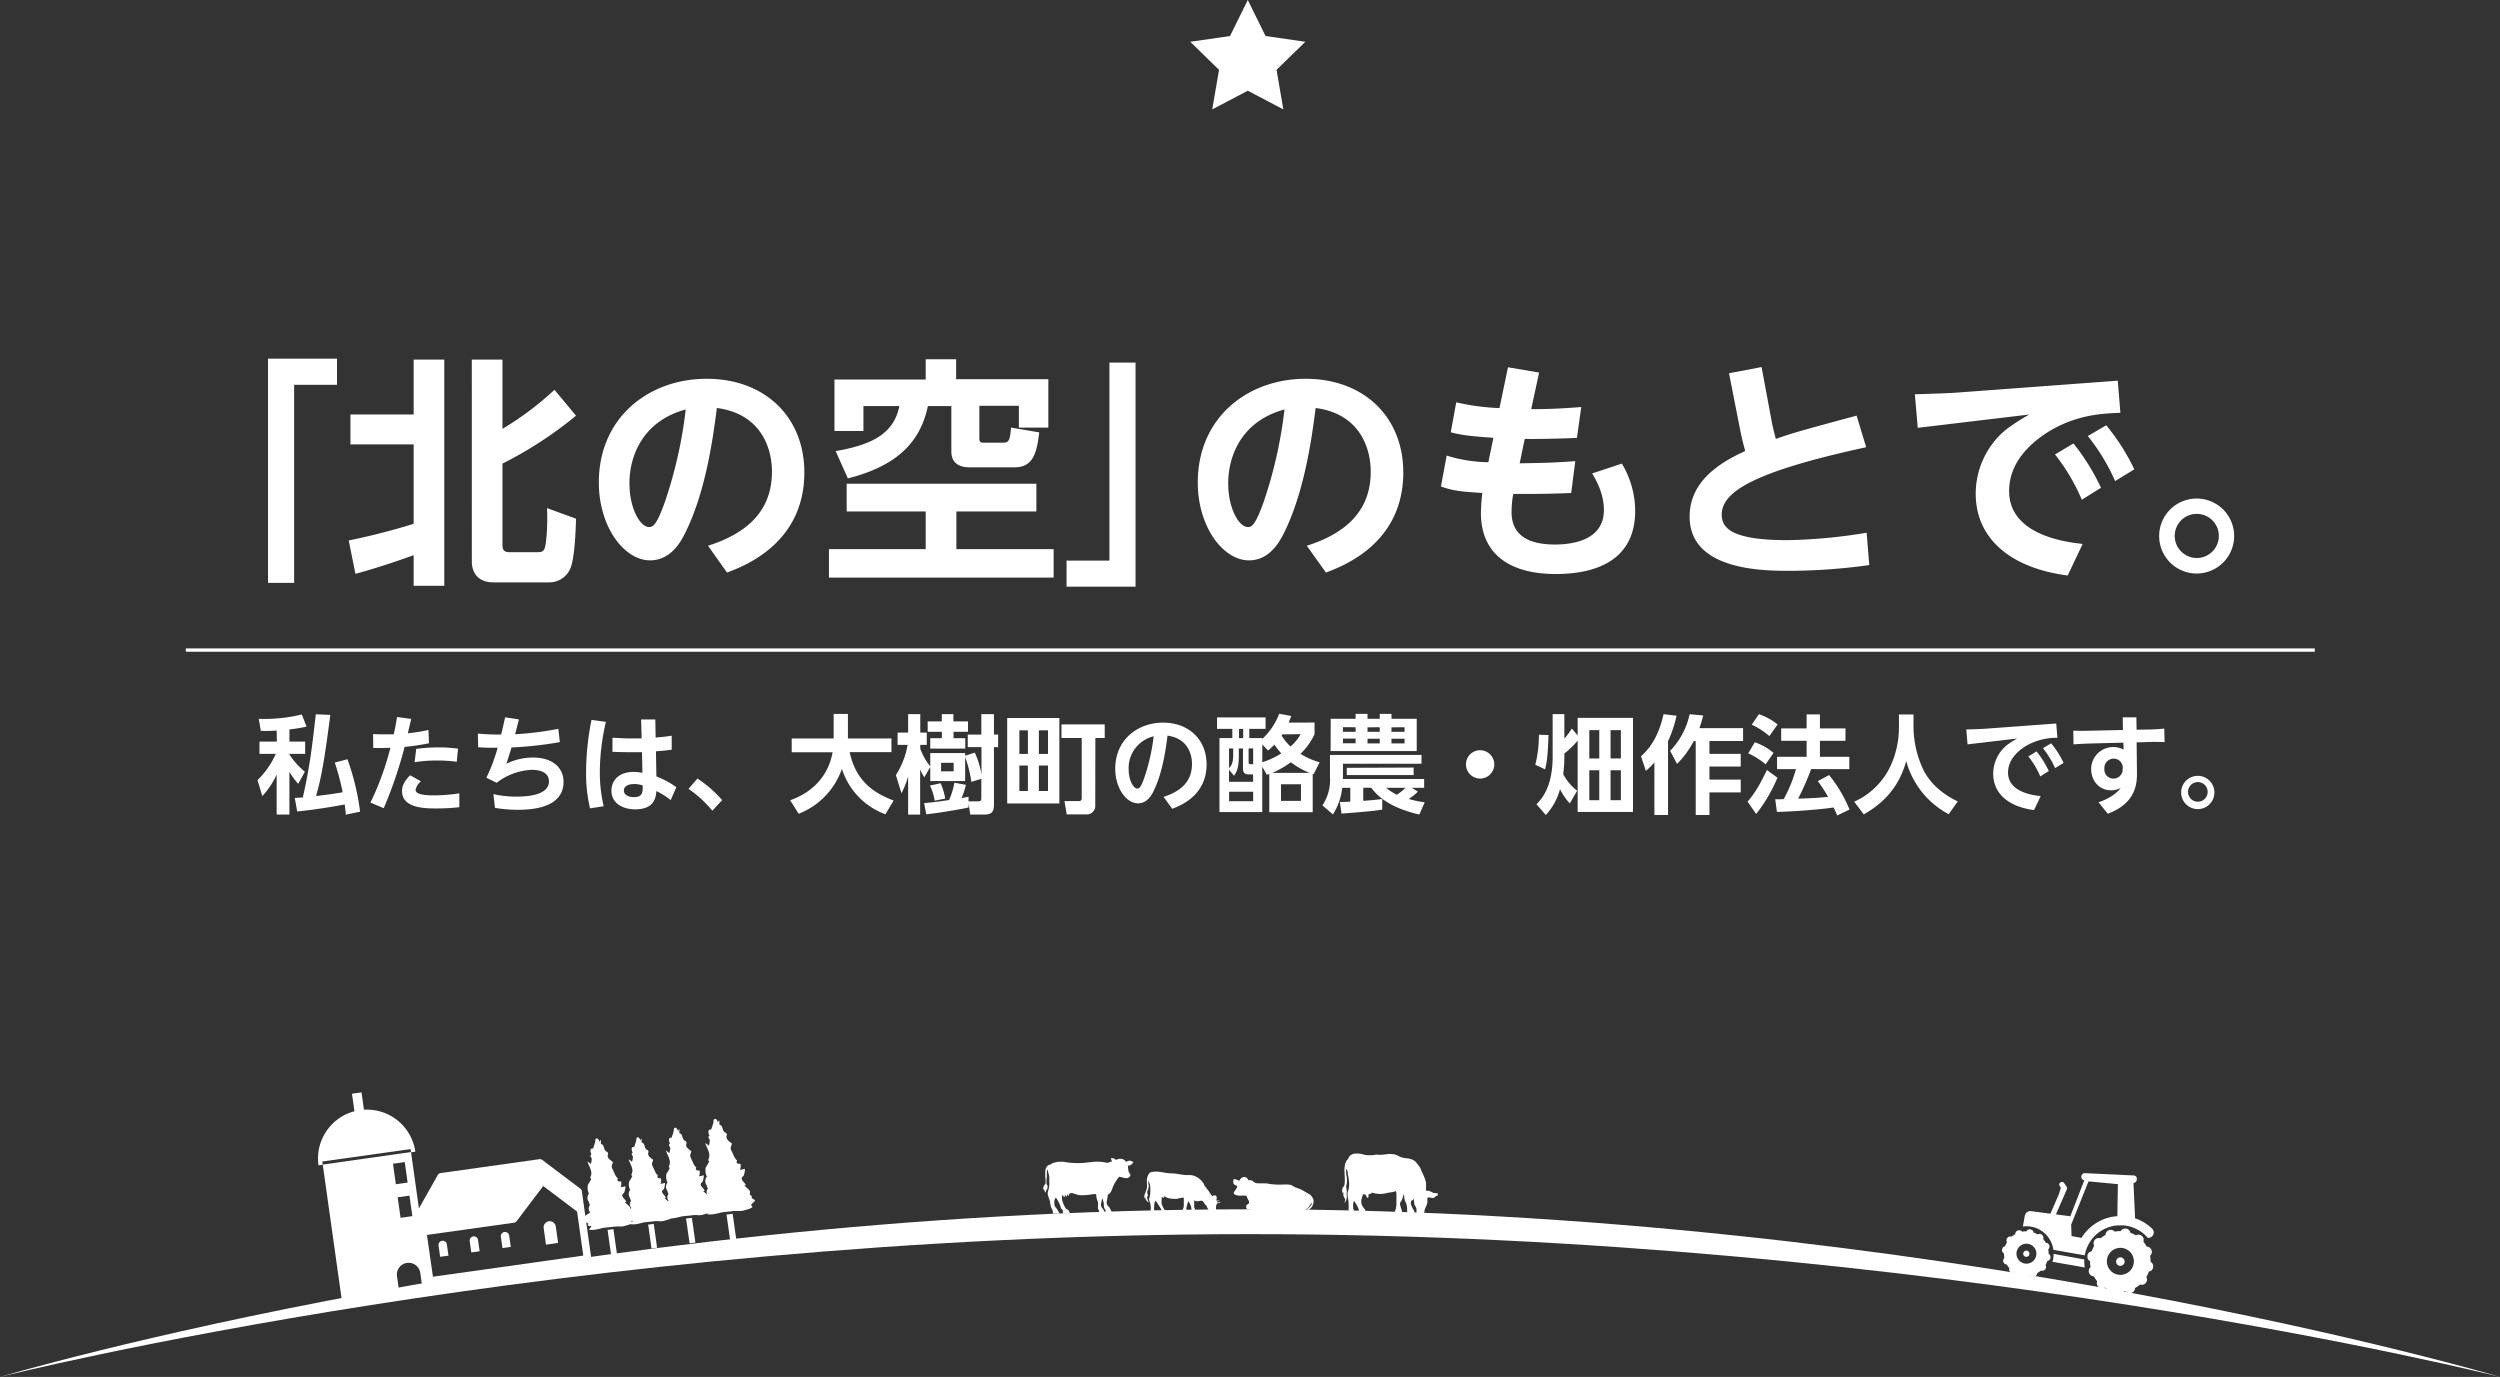
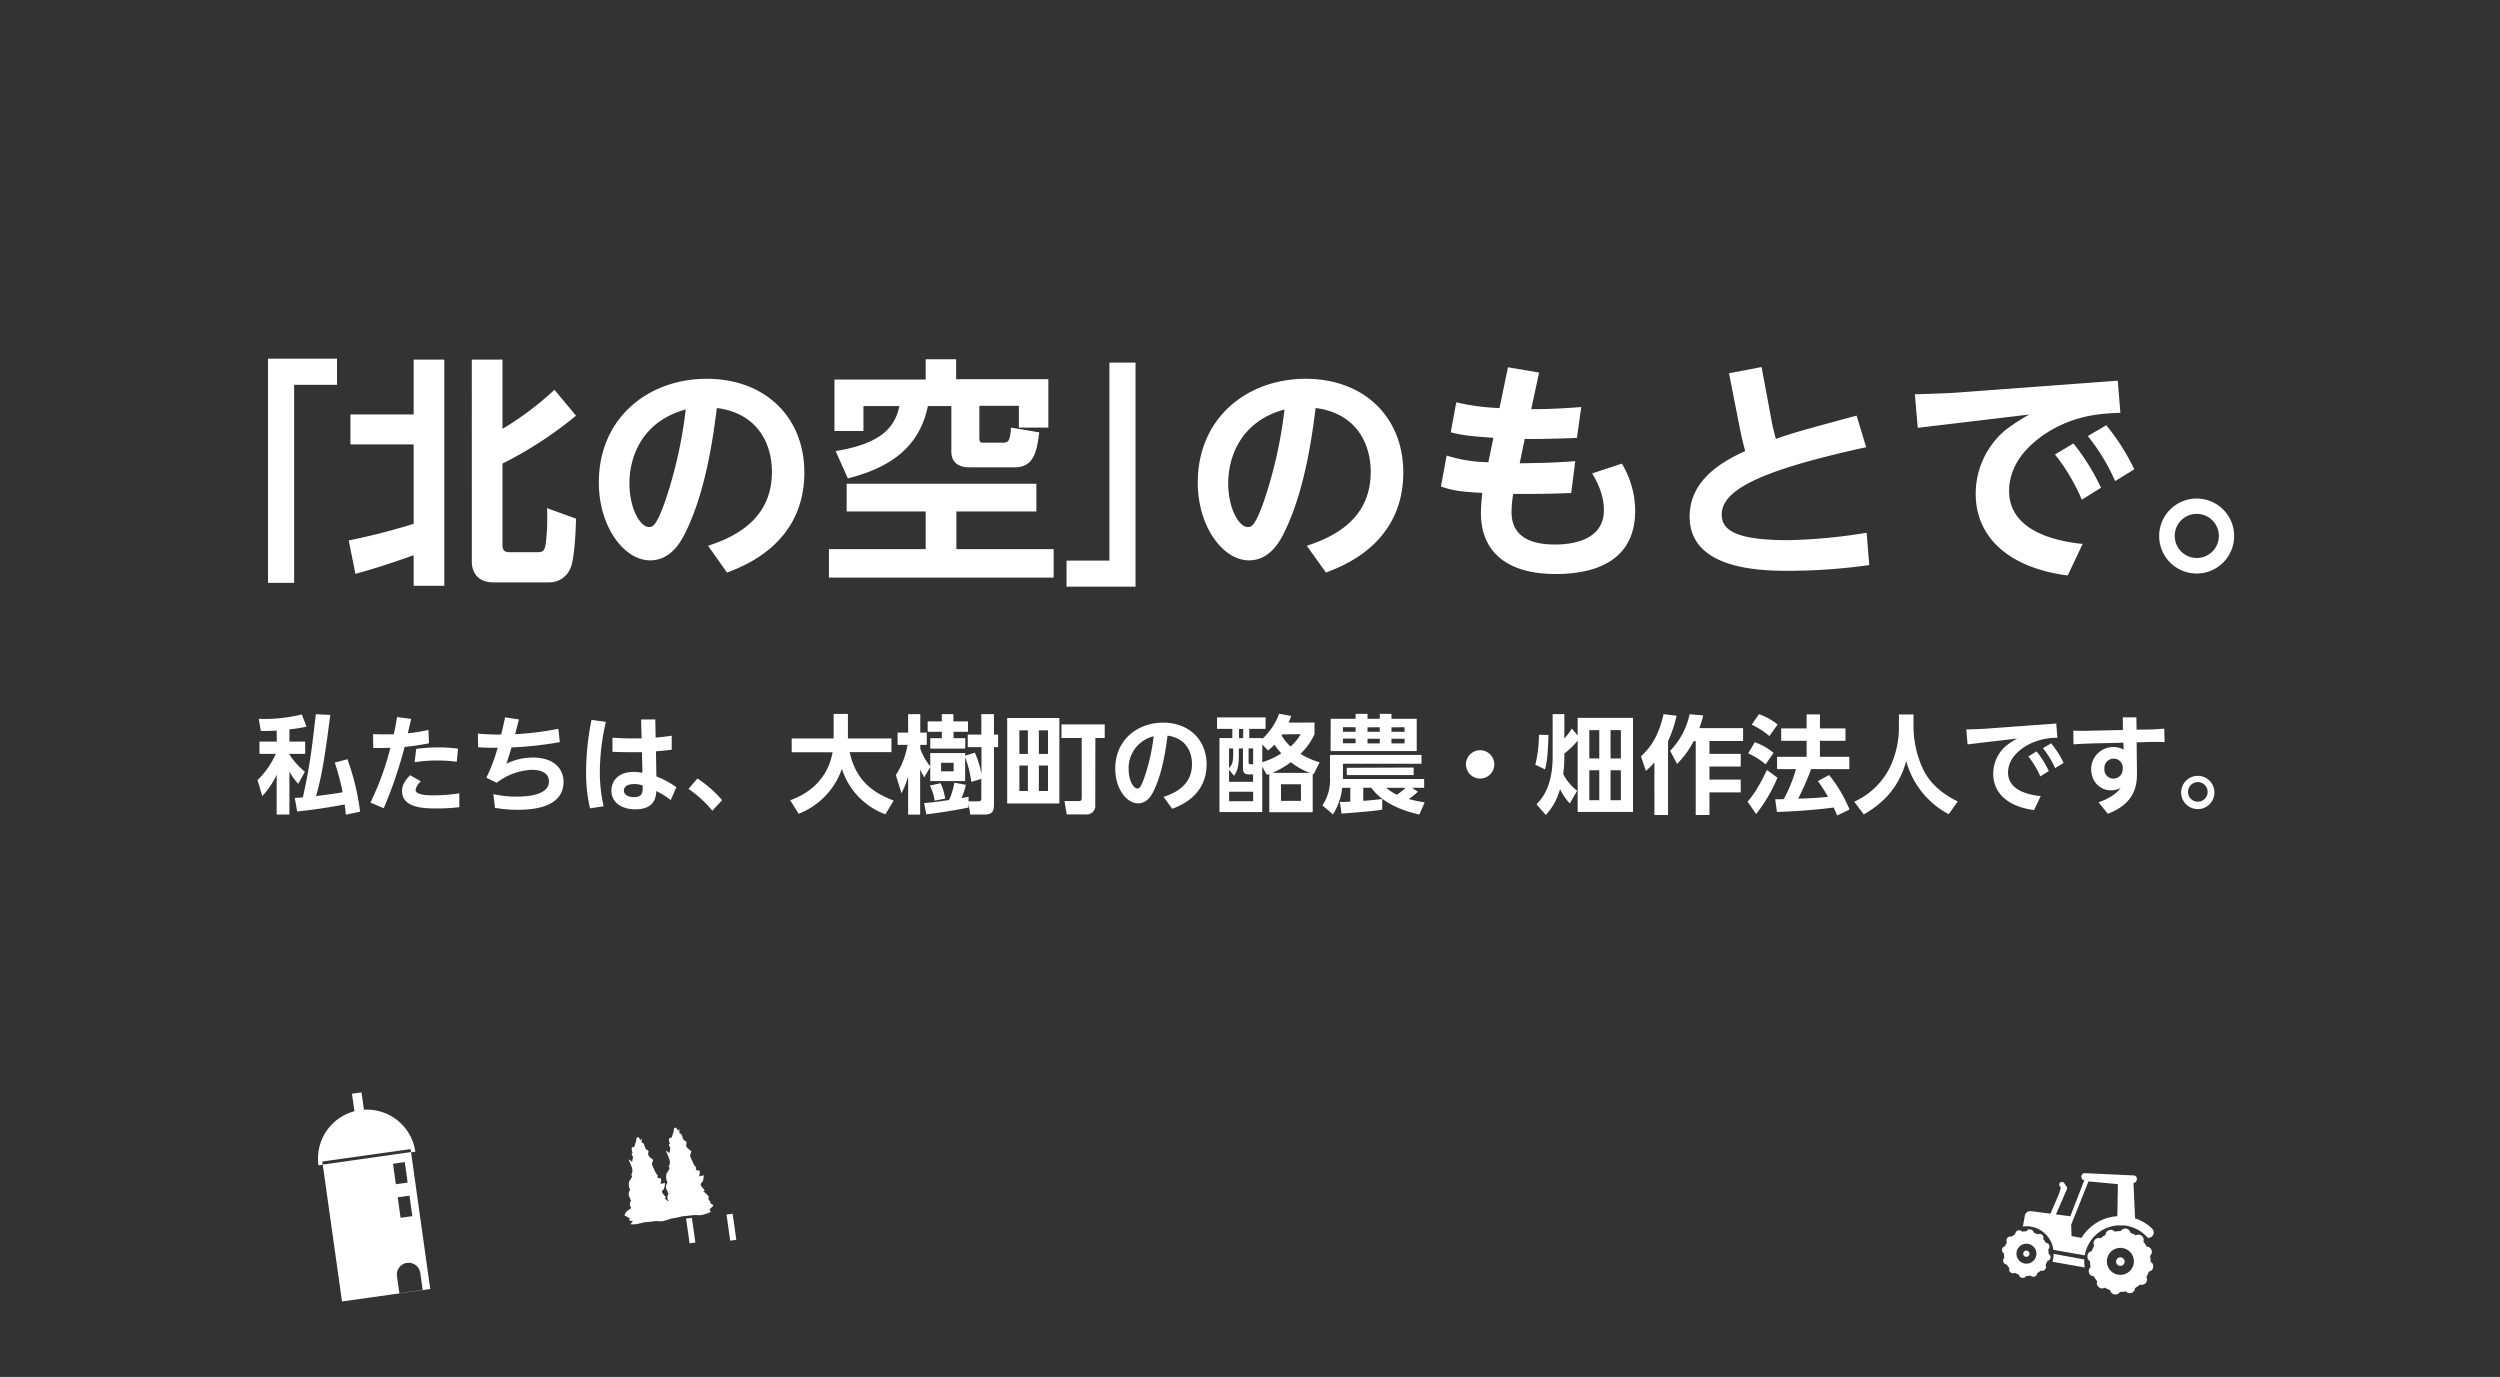
<svg xmlns="http://www.w3.org/2000/svg" width="751.54" height="413.92">
  <rect width="100%" height="100%" fill="#333333" stroke="none" />
  <defs>
    <style>.cls-1{fill:#fff}</style>
  </defs>
  <g id="レイヤー_2" data-name="レイヤー 2">
    <g id="レイヤー_1-2" data-name="レイヤー 1">
      <path class="cls-1" d="M80.57 107.82h20.74v7.85H88.42v59.55h-7.85zm24.26 54.65a200.38 200.38 0 0019.52-5V133.6h-19v-9h19v-16.49h9.21v68h-9.21v-9.21c-5.76 2.08-11.6 4-17.5 5.61zm37-54.36h9.22v20.81a92.2 92.2 0 0015.63-11.74l6.48 7.78a117.32 117.32 0 01-22.11 14.4v24.41c0 1.8.72 2.23 2.16 2.23h8.21c1.87 0 2.3-.36 2.66-2.73a63.54 63.54 0 00.36-10.52l8.72 3.17c-.07 3.53-.43 11.67-1.59 14.69a6.84 6.84 0 01-6.41 4.46h-16.83c-5.33 0-6.49-3.81-6.49-6.12zm71.01 55.95c11.81-3.75 19.22-10.52 19.22-22.25 0-7.35-3.45-17.43-16.56-19.16-1 7.85-3.1 24.13-9.07 36.65-1.37 2.89-4.39 9.15-11 9.15-7.85 0-15.41-10.15-15.41-23.4 0-19.59 15.05-31.18 32.41-31.18 17.57 0 29.37 11.52 29.37 28.15 0 21.39-18.14 28.16-23.25 30.1zm-23.62-18.8c0 7.64 3.24 13.18 5.9 13.18 1.08 0 2.16-.29 4.76-7.56a133.64 133.64 0 006.26-27.79c-13.47 3.67-16.92 14.68-16.92 22.17zm122.33.15v8.35H287.5v11.31h29.24v8.56h-67.55v-8.56h29.09v-11.31h-23.76v-8.35zM278.28 108h9.15v6h27.72v14.54h-8.86v-6.55h-11.88v9.43c0 1.22.08 1.66 1.16 1.66h5.68c1.8 0 2.38-.15 2.67-4.54l8.49 1.44c-.72 5.83-1.65 10.51-7.41 10.51h-13.54c-3.09 0-5.47-1.29-5.47-4.75v-13.66h-7.06c-2.52 12.24-11.09 18.43-24.05 21.74l-3.67-8.21c11.66-2 17.57-5.68 19.15-13.53h-10.8v7.49h-8.71v-15.48h27.43zm63.08 68.37h-20.74v-7.85h12.89V109h7.85zm51.48-12.31c11.81-3.75 19.22-10.52 19.22-22.25 0-7.35-3.45-17.43-16.56-19.16-1 7.85-3.1 24.13-9.07 36.65-1.37 2.89-4.39 9.15-10.95 9.15-7.85 0-15.41-10.15-15.41-23.4 0-19.59 15.05-31.18 32.41-31.18 17.57 0 29.37 11.52 29.37 28.15 0 21.39-18.14 28.16-23.25 30.1zm-23.62-18.8c0 7.64 3.24 13.18 5.9 13.18 1.08 0 2.16-.29 4.76-7.56a133.64 133.64 0 006.26-27.79c-13.47 3.67-16.92 14.68-16.92 22.17zm84.1-34.85l9.36 1.59-2.38 11c.65 0 6.26.08 15.05-.64l-1.3 9.28c-8.28.36-15.33.36-15.69.29l-1.52 7.35c8.5-.15 9.72-.15 16.71-.65l-1.22 9.58c-3.53.14-7.85.28-13.61.28h-3.82a31.94 31.94 0 00-.5 5.48c0 7.05 5.25 9.72 13 9.72 4.46 0 14.76-.87 14.76-10.37 0-5.11-2.52-9.29-3.53-11l8.93-2.95a27.81 27.81 0 014 14.19c0 15-11.95 19-23.9 19-13.61 0-22.47-5.84-22.47-18.37a52.68 52.68 0 01.43-6c-5.9-.36-8.71-.58-12.45-1.95l1.72-9.29a43.27 43.27 0 0012.53 2l1.52-7.34c-7.78-.51-10.37-1-12.82-1.66l1.65-9a69.79 69.79 0 0013 1.73zm66.45 1.8l9.79-1.87 3 16.13c.14.94.79 3.67 1.29 5.47 4.68-1.65 6.63-2.23 24.27-7l2.88 9.5c-33.05 7.2-43.42 13.18-43.42 20.24 0 3.88 2.66 7.7 19.66 7.7a160.53 160.53 0 0023.9-2.23l.79 9.72a178 178 0 01-24 1.73c-8.28 0-30-.22-30-16.28 0-9.86 7.71-15.69 16.71-19.73-.72-2.59-1.37-5.54-1.66-7.05zm116.86 2.23l.79 9.65c-5 .22-12.31.44-20.45 5-4.89 2.81-13 8.86-13 18.51 0 12.38 14.84 15.19 22.11 15.91l-4.5 9.49c-17.35-2.24-27.65-11.24-27.65-24.56a25 25 0 018.93-19.15 57.2 57.2 0 017.2-4.68l-33.55 4-.87-10.08c4.61-.15 9.87-.29 12.67-.51zm-13.32 18.87a65.2 65.2 0 018.28 13.32l-5.76 3.6a58.55 58.55 0 00-8.07-13.61zm9.86-5.47a64 64 0 018.43 13.25l-5.76 3.53a60.07 60.07 0 00-8.21-13.54zm38.45 33.27a11.27 11.27 0 11-11.23-11.24 11.26 11.26 0 0111.23 11.24zm-17.86.07a6.63 6.63 0 106.63-6.7 6.61 6.61 0 00-6.63 6.7zM83.17 219.61c-1.41.1-2.59.13-3.17.13s-1 0-1.6-.06l-.61-3.59a47.22 47.22 0 0012.93-1.31l1.44 3.65a39.78 39.78 0 01-5.15.83v3.68h4.73v3.68H87v.19a22.71 22.71 0 004.65 5.19l-2 3.64A21.15 21.15 0 0187 232v12.86h-3.83v-12a24.76 24.76 0 01-4.32 6.46l-1.44-4.8a25.34 25.34 0 005.5-7.9H78v-3.68h5.22zm16.12-4.7c-1.76 13.82-2.81 19.36-4.28 24.38 1.28-.13 5.37-.64 8-1.12a73.46 73.46 0 00-2.37-8.93l3.81-1a73.06 73.06 0 013.8 15.76l-4.28.9c-.13-1.41-.2-2-.36-3.07-2.24.44-8.19 1.5-14.27 2.11l-.73-4.07 2.43-.15c2.11-9.35 2.75-15 3.9-25zm12.07 26.36a85 85 0 006-16.47c-2.71.06-3.07.09-5.15.06l-.06-4.16c1 0 1.85.06 3.33.06h2.88c.51-2.27.6-2.81 1-5.21l4.26.57c-.16.67-.9 3.68-1 4.32a54.29 54.29 0 006.18-1l.16 4a70.88 70.88 0 01-7.33 1.09 128.36 128.36 0 01-6.27 18.43zm26.72 1.38a55.85 55.85 0 01-6.85.38c-3.39 0-10.37 0-10.37-5.24 0-1.44.61-2.91 2.43-4.74l3.24 1.83a4.65 4.65 0 00-1.6 2.56c0 1.66 4 1.66 5.79 1.66a52.6 52.6 0 007.36-.61zm-.77-13.65a43.2 43.2 0 00-5.92-.38 42.24 42.24 0 00-6.75.51l.48-4a49 49 0 016.65-.45 42 42 0 015.92.38zm11.01 9.72a31.08 31.08 0 006.88.76c3.81 0 9.82-.57 9.82-4.57 0-3.49-4.35-3.49-5.12-3.49a18.54 18.54 0 00-10.59 3.9l-3.1-1.53a51 51 0 003.39-9c-2.43 0-3.59 0-5.86-.16l-.09-4.1a68.33 68.33 0 007 .29c.55-2.21.77-3.2 1.19-5.18l4.16.63c-.77 3-.83 3.3-1.15 4.45a92.94 92.94 0 0013-1.63l.44 4a105.89 105.89 0 01-14.52 1.6c-.71 2.4-1.06 3.42-1.54 4.9a18.13 18.13 0 018-1.86c6.14 0 9.18 3.26 9.18 7.3 0 8.06-10 8.41-13.92 8.41a41.29 41.29 0 01-6.69-.58zM182.14 217a67.26 67.26 0 00-1.82 15 44.39 44.39 0 001.15 10.37l-4.1.63a46 46 0 01-1.18-11 79.86 79.86 0 011.63-15.59zm10.59-.71H197l.09 5.44c2.66-.25 2.95-.29 4.84-.57v4.22c-1.73.22-2.5.29-4.74.48l.13 7.55a26.66 26.66 0 016 3.23l-1.69 3.88a23.84 23.84 0 00-4.32-2.72c-.13 1.69-.39 5.5-6.37 5.5-3.55 0-7.14-1.7-7.14-5.63 0-2.47 1.64-5.63 6.76-5.63a17 17 0 012.56.28l-.13-6.2h-3.62c-2.46 0-3.93-.07-5.25-.1v-4.25c3.84.22 5.32.25 8.77.19zm-2.24 19.43c-2 0-2.94.86-2.94 1.92 0 1.43 1.63 2 3 2 2.72 0 2.68-1.6 2.65-3.52a9.05 9.05 0 00-2.71-.44zm23.65 7.99a34.57 34.57 0 00-7.17-6.56l2.69-3.11a35.58 35.58 0 017.43 6.5zm23.4-3.14c2.33-.86 10.84-4 12.76-14.43H238V222h12.61v-7.39h4.29V222h13.08v4.1h-12.56c1.86 8.58 7 12.19 13.22 14.56l-2.47 4.13a21.49 21.49 0 01-13.08-13.67 22.32 22.32 0 01-13 13.51zm57.46-6.43l-3 .9a36.37 36.37 0 00-1.86-7.46v7.23h-10.49v-4.25l-1.8 3.13a25.12 25.12 0 01-1.24-2.37v13.57H273V233.4a26.31 26.31 0 01-2 5.06l-1.69-5.46a23.88 23.88 0 003.52-9.09h-3v-3.68H273v-5.56h3.65v5.56h1.95v3.68h-1.95v1.19a18.54 18.54 0 003 5.28v-4h10.49v.8l2.91-.92a26.5 26.5 0 012 6.49v-8.15h-4.13v-3.77H295v-6.14h3.8v6.14h1.25v3.77h-1.25v17c0 1.85-.19 3.26-2.75 3.26h-4.38l-.51-3.39v1.28c-2.82.64-10.05 1.79-12.71 2.05l-.64-3.39c1.41-.1 2.43-.17 7.49-.9a21.84 21.84 0 001.6-5.22l3.46.64a21.15 21.15 0 01-1.32 4c1.19-.22 1.54-.32 2.12-.44v1.4h2.56c1.28 0 1.28-.13 1.28-1.4zm-16.13-17.28h4.25v-2.17h3.49v2.17H291V220h-4.35v1.92h3.52v3.13h-10.52v-3.13h3.48V220h-4.25zm3.9 18.59a19.29 19.29 0 011.38 4.61l-3.17.64a14.9 14.9 0 00-1.44-4.55zm.13-6.14v2.56h3.78v-2.56zm35.56-13.47v25.69h-15.68v-25.69zm-9.46 3.71h-2.56v7.1H309zm0 10.59h-2.56v7.65H309zm6.05-10.59h-2.75v7.1h2.75zm0 10.59h-2.75v7.65h2.75zm14.2 11.86a2.56 2.56 0 01-2.85 2.82h-5.73l-.67-4h4.29c.8 0 .89-.44.89-.89v-18.08h-6.08v-4.09h13v4.09h-2.81zm20.54-2.45c5.25-1.67 8.54-4.67 8.54-9.89 0-3.26-1.53-7.74-7.36-8.51-.44 3.49-1.37 10.72-4 16.29-.61 1.28-1.95 4.06-4.86 4.06-3.49 0-6.85-4.51-6.85-10.4 0-8.7 6.69-13.86 14.4-13.86s13.06 5.12 13.06 12.52c0 9.5-8.07 12.51-10.34 13.37zm-10.5-8.35c0 3.39 1.44 5.85 2.63 5.85.48 0 1-.13 2.11-3.36a58.86 58.86 0 002.78-12.35 9.81 9.81 0 00-7.52 9.86zm55.88-13.99v3.49a19.28 19.28 0 01-4.23 5.92 22.23 22.23 0 005.76 2.53l-1.79 3.58a1.08 1.08 0 01-.29-.09v11.51h-13.05v-11.48c-.2.06-.32.13-.74.25l-1.38-2.46v13.66h-12.86v-22.24h3.87v-2.78h-4.6v-3.45h14.59v3.45h-4.9v2.78h3.9v.26a19.73 19.73 0 005.09-7.58l3.62.67c-.23.67-.39 1.05-.77 2zM373.66 225h-1.25v2.2c0 3.68-.67 4.9-1.44 6l-1.5-1.8v3.62h7.23v-2.22h-1.18c-1.19 0-1.86-.36-1.86-1.76zm-2.94 0h-1.25v5.88c.64-.64 1.25-1.37 1.25-4.06zm6 13h-7.23v2.85h7.23zm-3-18.88h-1.25v2.78h1.25zm3 5.86h-1.37v3.93c0 .58 0 .83.77.83h.6zm2.75 4.16a24 24 0 005.7-2.66 30.69 30.69 0 01-2.08-2.62 18.22 18.22 0 01-1.89 1.76l-1.73-1.83zm14.21 3.2a23.47 23.47 0 01-5.63-3.2 28.25 28.25 0 01-5.57 3.2zm-2.59 3.42h-6v5h6zm-5.6-15c0 .06-.19.29-.22.35a15.63 15.63 0 002.68 3.3 13.39 13.39 0 003.05-3.71zm17.29 20.32c1.15 0 1.57 0 3.14-.09v-4.16h-2.43a18.63 18.63 0 01-2.79 8l-3.16-2.72a13.72 13.72 0 002.27-8.55v-6.62h27.52v2.66h-23.62v4.57h24.41v2.66h-3.68l1.8 1.15a16.29 16.29 0 01-2.76 2.21 36.31 36.31 0 004.8 1l-1.6 3.68c-6.62-1.53-11.55-4.1-14.46-8.06h-2.4v3.93c2.08-.12 3.78-.32 5.7-.54v3.17c-1.6.28-3 .51-12.23 1.21zm-2.75-25h7.49v-1.47h3.58v1.47h3.68v-1.47h3.52v1.47h7.59v9.7H400zm3.68 2.53V220h3.81v-1.38zm0 3.43v1.4h3.81v-1.4zm21.25 8.7V233h-20.1v-2.18zm-13.86-12.09V220h3.68v-1.38zm0 3.43v1.4h3.68v-1.4zm5.6 14.75a16.62 16.62 0 003.23 2.08 19.41 19.41 0 002.6-2.08zm1.6-18.18V220h3.94v-1.38zm0 3.43v1.4h3.94v-1.4zm30.91 7.71a4.26 4.26 0 11-4.25-4.26 4.27 4.27 0 014.25 4.26zm12.33.09a36.7 36.7 0 001.08-9l2.88.07c-.22 6.88-.57 8.61-1.05 10.33zm12.73-7.23a26 26 0 01-4 3.87v1.12a36 36 0 01-.35 5.06 15.1 15.1 0 004.19 5l-2.21 3.84a19.38 19.38 0 01-2.94-4.32 18.5 18.5 0 01-4.26 7.78l-2.81-3.23c1.34-1.38 4.86-4.93 4.86-14.27v-12.81h3.52V222a16.66 16.66 0 002.24-3l1.76 2.08v-5.28h16.64v28.28h-16.64zm6.5-3.17h-3V228h3zm0 12.07h-3v9h3zm6.49-12.07h-3.1V228h3.1zm0 12.07h-3.1v9h3.1zm10.08-2.34a25.27 25.27 0 01-2.56 2.53l-1.47-4.38c1.95-1.83 5-4.84 6.79-12.67l3.9.47a36.54 36.54 0 01-2.56 7.65V245h-4.1zM512 215.07a32.61 32.61 0 01-1.12 3.81H524v3.87h-10.11v3.87h9.4v3.81h-9.4v3.93h9.4v3.84h-9.4v6.8h-4.13v-22.2h-.61a27.8 27.8 0 01-5 6.85l-2.08-3.94a22.52 22.52 0 005.85-11zm22.33 18.72a46.78 46.78 0 01-6.4 10.91l-2.59-3.7c2-2.33 3.46-4.6 5.83-9.53zm-6.81-10.66a17.44 17.44 0 015.63 3.2l-2.37 3.43a23.21 23.21 0 00-5.24-3.3zm1.25-8.44a18.65 18.65 0 015.6 3.1l-2.47 3.49a22.37 22.37 0 00-5.31-3.43zm15.68 16.51a74.78 74.78 0 01-3.91 8.89c2.82-.1 5.19-.16 9-.54a45.15 45.15 0 00-3.07-4.74l3.39-1.82a41.9 41.9 0 016.14 10.37l-3.71 1.79c-.23-.58-.39-.93-1.06-2.4-4.51.64-11.68 1.18-17.06 1.34l-.51-3.81c.26 0 2.18 0 2.56-.06a43.19 43.19 0 003.68-9h-5.69v-3.72h8.89v-4.8h-7.65v-3.74h7.65v-4.19h4v4.19h7.68v3.74h-7.68v4.8h8.83v3.72zm26.4-16.42h4.38v3.87A30.67 30.67 0 00578 231c2.79 6.08 8.61 9 10.53 9.92l-2.72 3.84a25.62 25.62 0 01-12.77-16c-2.43 9.06-8.29 13.5-12.76 16.06l-2.87-3.82a22 22 0 0010.68-10.24 27.72 27.72 0 002.76-12zm47.29 2.72l.35 4.29a18.53 18.53 0 00-9.08 2.24c-2.18 1.25-5.76 3.93-5.76 8.22 0 5.51 6.59 6.75 9.82 7.07l-2 4.2c-7.71-1-12.28-5-12.28-10.92a11.14 11.14 0 014-8.51 26.67 26.67 0 013.2-2.08l-14.91 1.76-.38-4.48c2.05-.06 4.38-.13 5.63-.22zm-5.92 8.38a28.7 28.7 0 013.68 5.92l-2.56 1.6a25.71 25.71 0 00-3.58-6zm4.39-2.43a28.09 28.09 0 013.74 5.89l-2.56 1.57a27 27 0 00-3.65-6zm28-4.13c3.36 0 5-.22 6-.28l.1 4.06c-1.7-.1-4.22-.1-6 0l-2.4.06.1 9.35c0 3.26-.45 9-8.77 12.12l-2.78-3.45c1.88-.64 5-2 6.65-4.32a5.93 5.93 0 01-2.88.73c-3.26 0-6-2.52-6-6.52a6.65 6.65 0 019.76-5.73l-.06-2.08-9 .22c-2.27.07-3.93.13-6 .29l-.06-4.13c1.44.07 3.2.1 6 0l8.92-.19-.06-3.8h4.1l.06 3.71zm-9.25 8.74a2.81 2.81 0 00-2.75 3 2.73 2.73 0 002.75 3 2.78 2.78 0 002.75-2.94 2.7 2.7 0 00-2.75-3.06zm30.33 10.17a5 5 0 11-5-5 5 5 0 015 5zm-7.93 0a2.95 2.95 0 005.89 0 2.95 2.95 0 10-5.89 0z" />
-       <path fill="none" stroke="#fff" stroke-miterlimit="10" d="M55.86 195.42h640" />
-       <path class="cls-1" d="M375.11 0l5.34 10.83 11.95 1.73-8.65 8.43 2.04 11.9-10.68-5.62-10.69 5.62 2.04-11.9-8.65-8.43 11.95-1.73L375.11 0zm376.43 413.92C749.86 413.5 580.92 371 375.77 371S1.68 413.5 0 413.92c0 0 169.55-50.39 375.77-50.39s375.77 50.39 375.77 50.39z" />
      <path class="cls-1" d="M617.28 375.72l9.43 1.66a.13.13 0 000-.06c.08-.41.18-.82.29-1.21 0-.1.07-.2.1-.3.1-.3.21-.59.33-.88l.12-.26c.14-.3.29-.6.46-.89a1.4 1.4 0 01.1-.16 9.33 9.33 0 01.66-1 10.86 10.86 0 017.69-4.24h1.94c.31 0 .61.06.92.11s.53.11.8.18l.43.12.23.08a10.73 10.73 0 011.16.45 10.66 10.66 0 013.72 2.8 1.63 1.63 0 001.31-.48 1.61 1.61 0 000-2.28 13.52 13.52 0 00-4.46-2.88c-.21-.08-.44-.15-.67-.22l-.48-10.64a1.11 1.11 0 001-1.08 1 1 0 00-.85-1.18l-14.8-.69a1 1 0 00-1 1 1 1 0 00.76 1.12h.11l-4.21 10.84-4.32-.57 3.29-7.55a.81.81 0 00-.08-.78l-.77-1.11a.81.81 0 00-1.33.92l.37.52-.6 1.95-2.54 5.84-5.84-.76a1.68 1.68 0 00-1.86 1.37l-.58 3.25a8.34 8.34 0 012.54.05 8.21 8.21 0 016.63 6.96zm5.38-7.66l5.18-12.91 8.83.82-.16 9.65a11.84 11.84 0 00-2.15.3 13.27 13.27 0 00-4.79 2.13 14 14 0 00-2 1.7 14.33 14.33 0 00-1.65 2.06c-.06.1-.11.21-.18.31l-3-.54-.12-3.48zm13.5 10.94a1.28 1.28 0 101.48-1 1.27 1.27 0 00-1.48 1zm-8.64-1.52v.36a1.35 1.35 0 00.78 1.27 8.5 8.5 0 00.16 1.82 1.57 1.57 0 001 2.76 8.24 8.24 0 001 1.5 1.44 1.44 0 00.47 1.73 1.42 1.42 0 001.78.16 8.66 8.66 0 001.66.77 1.07 1.07 0 00.25.67 1.65 1.65 0 001 .6 1.71 1.71 0 001.16-.21 1.18 1.18 0 00.47-.55 8.5 8.5 0 001.82-.16 1.57 1.57 0 002.76-1 8.77 8.77 0 001.5-1.05 1.57 1.57 0 001.89-2.25 9.65 9.65 0 00.77-1.66 1.44 1.44 0 001.27-1.27 1.46 1.46 0 00-.76-1.63 9.13 9.13 0 00-.16-1.82 1.57 1.57 0 00-1-2.76 8.77 8.77 0 00-1-1.5 1.57 1.57 0 00-2.26-1.89 8.57 8.57 0 00-1.65-.77 1.57 1.57 0 00-2.9-.51 8.45 8.45 0 00-1.82.16 1.57 1.57 0 00-2.76 1 8.77 8.77 0 00-1.5 1 1.57 1.57 0 00-1.89 2.25 9 9 0 00-.77 1.66 1.44 1.44 0 00-1.27 1.3zm5.9 1a4.06 4.06 0 113.29 4.7 4.05 4.05 0 01-3.29-4.68zm-31.55-2.88a1.05 1.05 0 00.56 1.2 6.56 6.56 0 00.11 1.34 1.16 1.16 0 00.74 2 7.59 7.59 0 00.77 1.11 1.16 1.16 0 001.67 1.39 7.13 7.13 0 001.22.56.85.85 0 00.18.5 1.26 1.26 0 00.75.44 1.22 1.22 0 00.86-.16.82.82 0 00.34-.4 5.92 5.92 0 001.34-.12 1.16 1.16 0 002-.73 6.53 6.53 0 001.11-.78 1.15 1.15 0 001.39-1.66 7.13 7.13 0 00.56-1.22 1.16 1.16 0 00.38-2.14 6 6 0 00-.12-1.34 1.15 1.15 0 00-.73-2 6.16 6.16 0 00-.78-1.11 1.15 1.15 0 00-1.66-1.39 6.47 6.47 0 00-1.22-.57 1.07 1.07 0 00-.94-.93 1 1 0 00-1.19.56 6.56 6.56 0 00-1.34.11 1.08 1.08 0 00-1.28-.34 1.06 1.06 0 00-.76 1.08 6.65 6.65 0 00-1.11.77 1.16 1.16 0 00-1.39 1.67 6.47 6.47 0 00-.57 1.22 1 1 0 00-.89.96zm4.35.77a3 3 0 112.42 3.46 3 3 0 01-2.42-3.44zm2 .35a.94.94 0 101.09-.76.95.95 0 00-1.08.78zm9.13.22a8 8 0 01-.11 1.37 7.48 7.48 0 01-.24 1l9.71 1.71a10.71 10.71 0 01-.13-2.41zm-488.01 10.57l-5.77-41.1 1.29-.18a14.71 14.71 0 00-15.45-12.63l-.73-5.21-2.87.4.74 5.27a14.7 14.7 0 00-10.81 16.26l1.29-.18 5.78 41.1zm-6.25-28.08l.87 6.16-3.54.5-.87-6.17zM119 356l-.86-6.16 3.54-.5.86 6.17zm-22.1-6.83l26.54-3.73.12.89L97 350.1zm22.44 34.48a3.51 3.51 0 017-1l.72 5.12-7 1z" />
-       <path class="cls-1" d="M177.75 378.24l-2.09-14.84-.74-5.3a1.14 1.14 0 00-.45-.76L163 348.69a1.1 1.1 0 00-.85-.22l-29.7 4.17a1.15 1.15 0 00-.84.57l-6.29 11.16a1.07 1.07 0 00-.14.72l.74 5.3 2.08 14.84a1.15 1.15 0 001.3 1l47.47-6.67a1.15 1.15 0 00.98-1.32zm-49.4-7l26.2-3.68a1.14 1.14 0 00.75-.45l8-10.57 10.18 7.68 1.86 13.23-45.19 6.35z" />
-       <path class="cls-1" d="M165 367.14a1.84 1.84 0 00-1.56 2.08l.69 4.95 3.64-.52-.69-4.94a1.85 1.85 0 00-2.08-1.57zm-13.35 3.22a1.26 1.26 0 00-1.08 1.43l.48 3.4 2.5-.35-.48-3.4a1.26 1.26 0 00-1.42-1.08zm-9.37 1.32a1.28 1.28 0 00-1.08 1.43l.48 3.4 2.5-.35-.47-3.4a1.27 1.27 0 00-1.43-1.08zm-9.37 1.32a1.25 1.25 0 00-1.07 1.42l.47 3.4 2.51-.35-.48-3.4a1.26 1.26 0 00-1.43-1.07zm50.09-3.31h-.36l1.07 7.55 1.76-.24-1.06-7.5h-.16zm-7.76-2.69c.57 0 1.14.62 1.68.88-.57.62.16.75.68.68h.14c-.05.41-.44.74-.67 1.11a5.76 5.76 0 001.75 0 15.82 15.82 0 002-.43 9.15 9.15 0 01.91-.18c.4-.05.81-.09 1.22-.12s.8-.06 1.19-.12l.5-.08h.23a7.49 7.49 0 011.15-.05 8.33 8.33 0 001.12 0 3.14 3.14 0 00.51-.12c.67-.21 2.08-.48 2.5-1-1.07-.87.57-1.06.72-2a2.57 2.57 0 01-1-.73l.16-.22c-.14-.26-.53-.51-.62-.77s.13-.49.07-.66c-.15-.44-.12-.34-.55-.78s-.79-.68-1.13-1.06a3.34 3.34 0 00.45 0c-.11-.74-1.28-1.32-1.18-2.11 0-.28.46-.49.59-.75a5.74 5.74 0 00.34-1.89 14.43 14.43 0 01-1.45.32 2.75 2.75 0 00.16-1.77h-.12c-.64.09-1.29-.19-.83-.94-.73-.45-1.11-1.73-1.5-2.51-.63-1.27-.32-1.15 0-2.33-.57-.57-1.4-.9-1.58-1.8-.06-.28.19-.68.09-.95-.17-.45-.48-.35-.74-.64-.5-.58-.36-1.06-.78-1.73-.16-.26-.47-.19-.6-.49s.22-.83-.2-1.11c0 .21-.13.37-.16.57-.25-.27-.42-1-.86-1h-.1c-.52.2-.35.82-.35.82a21.3 21.3 0 01-.71 2.23.91.91 0 00-.32 0c-.7.1-.46 1.2-.14 1.76-.7.45 0 .86.08 1.32a5.78 5.78 0 01-.3 1.61 3.34 3.34 0 00-1-.79c.39 1.21 1.33 2.67 1.16 3.81 0 .38-.28.76-.32 1.15 0 .08.32.15.31.27s-.2.36-.3.6c-.32.77-.76.87-.77 1.69a3.61 3.61 0 00.39 2.12 2 2 0 00-.39 1.81c0 .13.31.67.33.73.15.32.1.61.38.88a1.7 1.7 0 00.07 2.28c-.94.64-2.09 1.05-2.21 2.49zm19.95 1.1h-.34l1 7.21 1.68-.23-1-7.16h-.16c-.37.08-.79.15-1.18.18z" />
      <path class="cls-1" d="M187.77 365.51c.55 0 1.09.6 1.61.84-.54.6.15.72.65.65h.13c0 .38-.41.7-.64 1a5.24 5.24 0 001.67 0 14.79 14.79 0 001.91-.41c.29-.07.58-.13.87-.17s.77-.08 1.16-.11.77-.06 1.14-.12l.48-.08h.22a6.79 6.79 0 011.1 0 7.46 7.46 0 001.06 0 3.88 3.88 0 00.49-.11c.64-.2 2-.46 2.39-1-1-.82.54-1 .69-1.87a2.5 2.5 0 01-1-.7l.15-.22c-.13-.24-.51-.48-.59-.72s.12-.48.07-.63c-.15-.43-.12-.33-.53-.75s-.75-.65-1.08-1a3 3 0 00.43 0c-.1-.71-1.22-1.26-1.12-2 0-.26.44-.46.56-.71a5.31 5.31 0 00.32-1.81 10.84 10.84 0 01-1.37.31 2.64 2.64 0 00.14-1.69h-.11c-.61.09-1.23-.18-.79-.9-.69-.43-1.06-1.65-1.43-2.4-.61-1.21-.31-1.09 0-2.22-.55-.54-1.34-.85-1.51-1.71-.05-.27.18-.66.09-.91-.16-.43-.46-.34-.71-.62-.48-.54-.34-1-.74-1.65-.15-.24-.46-.17-.58-.46s.21-.8-.19-1.06a5 5 0 01-.16.55c-.23-.27-.39-1-.81-.93h-.1c-.49.2-.34.79-.34.79a18 18 0 01-.67 2.13.85.85 0 00-.31 0c-.66.09-.44 1.15-.12 1.68-.68.43 0 .82.06 1.26a4.9 4.9 0 01-.28 1.53 3.06 3.06 0 00-1-.74c.38 1.15 1.28 2.53 1.12 3.63 0 .36-.27.72-.31 1.1 0 .07.3.14.29.25s-.19.35-.28.58c-.31.73-.73.83-.74 1.6a3.45 3.45 0 00.38 2 2 2 0 00-.38 1.73c0 .12.3.64.32.7.15.3.09.57.36.83a1.63 1.63 0 00.07 2.18c-.81.62-1.92 1.01-2.04 2.36zm18.83.75h-.36l1.06 7.51 1.75-.24-1.05-7.42h-.16c-.41.09-.84.12-1.24.15z" />
      <path class="cls-1" d="M198.87 363.57c.57 0 1.13.62 1.67.87-.56.62.16.75.68.68h.14c-.06.4-.44.73-.67 1.1a5.69 5.69 0 001.74 0 17.69 17.69 0 002-.42 7.17 7.17 0 01.9-.18c.41-.06.81-.09 1.22-.12s.8-.07 1.19-.12c.16 0 .33-.05.49-.09h.23a7.41 7.41 0 011.15 0 8.25 8.25 0 001.11 0 3 3 0 00.5-.11c.67-.21 2.08-.48 2.49-1-1.06-.86.57-1 .72-1.95a2.71 2.71 0 01-1-.73l.16-.22c-.13-.26-.53-.5-.61-.76s.12-.5.07-.66c-.16-.44-.13-.34-.56-.78s-.78-.67-1.12-1.05a3.34 3.34 0 00.45 0c-.11-.74-1.27-1.31-1.17-2.1 0-.28.46-.49.58-.74a5.74 5.74 0 00.34-1.89 13.68 13.68 0 01-1.44.33 2.82 2.82 0 00.15-1.77h-.12c-.64.09-1.28-.19-.83-.93-.72-.46-1.1-1.72-1.49-2.5-.63-1.26-.31-1.14 0-2.32-.58-.57-1.4-.89-1.58-1.78 0-.28.19-.69.09-.95-.16-.45-.48-.35-.73-.64-.51-.57-.36-1-.78-1.72-.16-.25-.47-.19-.6-.49s.22-.83-.19-1.1c0 .21-.13.37-.17.57-.24-.27-.41-1-.85-1h-.1a.67.67 0 00-.35.81 20.42 20.42 0 01-.71 2.22.88.88 0 00-.32 0c-.69.09-.45 1.19-.13 1.75-.7.44 0 .85.07 1.31a5.35 5.35 0 01-.29 1.6 3.3 3.3 0 00-1-.78c.39 1.2 1.33 2.65 1.16 3.79 0 .37-.28.75-.32 1.14 0 .08.32.15.3.26s-.19.37-.29.6c-.32.76-.76.87-.77 1.68a3.64 3.64 0 00.39 2.11 2 2 0 00-.39 1.8c0 .13.31.67.34.73.15.32.09.6.37.87A1.69 1.69 0 00201 361c-.87.75-2 1.16-2.13 2.57zm19.91 1.51h-.38l1.11 7.89 1.84-.26-1.1-7.82h-.17c-.44.11-.88.11-1.3.19z" />
-       <path class="cls-1" d="M210.66 362.25c.6 0 1.19.65 1.75.92-.58.65.17.78.72.7h.14c-.05.42-.45.76-.7 1.15a6.29 6.29 0 001.83 0 19.53 19.53 0 002.09-.44 6.26 6.26 0 01.94-.19c.43-.06.85-.1 1.28-.13s.84-.07 1.25-.12l.51-.09h.25a6.89 6.89 0 011.2 0 8.93 8.93 0 001.16-.05 3.13 3.13 0 00.53-.12c.7-.22 2.18-.5 2.62-1.08-1.12-.9.59-1.1.75-2.05a2.74 2.74 0 01-1.09-.76l.17-.23c-.15-.28-.56-.53-.65-.8s.13-.52.08-.69c-.17-.47-.13-.36-.59-.82s-.81-.71-1.17-1.1a3.45 3.45 0 00.46 0c-.1-.77-1.33-1.38-1.22-2.21 0-.29.48-.51.61-.78a5.49 5.49 0 00.35-2 14.84 14.84 0 01-1.5.34 2.86 2.86 0 00.16-1.85h-.12c-.68.09-1.35-.2-.87-1-.76-.48-1.16-1.81-1.57-2.63-.66-1.32-.32-1.19 0-2.43-.6-.59-1.47-.93-1.65-1.87-.06-.29.19-.72.09-1-.17-.48-.5-.37-.77-.68-.53-.6-.38-1.09-.81-1.8-.17-.27-.5-.19-.63-.51s.23-.87-.21-1.15c0 .21-.13.38-.17.59-.26-.29-.43-1.08-.89-1h-.11c-.54.22-.37.86-.37.86a19 19 0 01-.74 2.33 1 1 0 00-.33 0c-.73.1-.48 1.26-.14 1.84-.74.46 0 .89.07 1.38a5.89 5.89 0 01-.3 1.67 3.64 3.64 0 00-1.06-.82c.4 1.26 1.39 2.78 1.21 4 0 .39-.29.79-.33 1.2 0 .08.33.15.32.28s-.21.37-.32.63c-.33.79-.79.91-.8 1.75a3.85 3.85 0 00.41 2.22 2.14 2.14 0 00-.41 1.89c0 .13.32.7.35.76.16.34.1.63.4.92a1.76 1.76 0 00.07 2.37c-.91.69-2.12 1.12-2.25 2.6zM329.52 359a6.07 6.07 0 00.29 1.71 4.61 4.61 0 01.25.71 6.43 6.43 0 010 1.16 4 4 0 000 .77c0 .21.15.23.26.39s.06.72.07 1a3.61 3.61 0 001 0h.75c.07-.42-.39-1-.61-1.33a2.47 2.47 0 01-.55-1 4.26 4.26 0 01.21-1.37c0-.24.07-.49.13-.73v-.07c.13.3.27.59.37.9a5.21 5.21 0 01.15 1.12 2.25 2.25 0 00.19 1.06c.15.21.29.31.33.59s-.06.48 0 .63.37.09.54.09h1.35a2.88 2.88 0 00-.34-.91 3.44 3.44 0 00-.63-1 1.49 1.49 0 01-.59-1.34c.1-.75.28-1.5.34-2.26 1-.44 1.18-1.43 1.61-2.5a11.23 11.23 0 011.84-2.89c.25.08.51.11.77.18a5 5 0 001.44.28 1.44 1.44 0 001.08-.69c.18-.33-.05-.53-.24-.81-.47-.71-.32-1.52-.51-2.3h.39a1.4 1.4 0 00.76-.37 2.36 2.36 0 00.46-.54c0-.07.09-.15 0-.22s-.18-.06-.22-.07l-.21-.1-.15-.08a1.32 1.32 0 00-.71-.06 2.44 2.44 0 00-.66.22.7.7 0 00-.17.13 2 2 0 00-1.19-.9 2.61 2.61 0 00-1.81.29h-.08a1.15 1.15 0 00-.63-.46c-.21-.06-.46 0-.67-.11l-.11-.05a1.5 1.5 0 00.15.78.66.66 0 00.18.24l-.75.25-.59.24a19.49 19.49 0 00-2.53-.35c-2-.1-3.9.41-5.89.41a25.87 25.87 0 01-4.14-.26 7.44 7.44 0 00-4 .28 3.84 3.84 0 00-.7.45c-.76 0-1.29.77-1.45 1.47a10.73 10.73 0 000 2.83 9.69 9.69 0 010 1.32 1 1 0 01-.05.24 1.72 1.72 0 00-.53.76 1.46 1.46 0 00-.12.54c0 .18.1.32.12.49.06-.13.07-.31.18-.42a1.58 1.58 0 00.45 1.21 1.53 1.53 0 01.16-.7 5 5 0 00.37-.63c.07-.23.1-1-.22-1.11a5.39 5.39 0 01-.08-.56 14.39 14.39 0 01.11-1.74c.05-.58-.16-1.85.33-2.27a2.23 2.23 0 000 .36c.05.53.28 1 .36 1.57.12.75 0 1.55.09 2.31v.26a11.05 11.05 0 01-.3 1.72 3.06 3.06 0 00-.22 1.12 7.38 7.38 0 00.48 1.58 6.66 6.66 0 01.29 1.23A4.85 4.85 0 00316 363c.08.28.29.51.4.79a4.71 4.71 0 01.13.85v.17a18.66 18.66 0 002 0 13.38 13.38 0 00-.71-1.22c-.26-.44-.67-.75-.79-1.26a4 4 0 010-1.62 1.6 1.6 0 01.39-.71 12.57 12.57 0 01.93 1.58 5.39 5.39 0 01.43 1 2.55 2.55 0 00.27.79c.12.16.31.21.41.41s0 .84.19 1 .67 0 .85 0h1.09a2 2 0 00-.44-1 3.21 3.21 0 00-.59-.36 1.51 1.51 0 01-.47-.66 7.77 7.77 0 01-.79-2.07 3.73 3.73 0 010-1.33h.37c0 .21.05.62.29.48s.13-.34.11-.55l.28-.06c0 .22.07.54.29.42s.13-.33.11-.53l.21-.07c0 .22.08.48.28.36s.13-.3.12-.49c.52-.2.69-.39 1.21-.2a11.19 11.19 0 002 .57 17.31 17.31 0 003.92-.29 3.72 3.72 0 011.03 0zm41.4-.56c-.11 0 0 .29 0 .34a.44.44 0 00.35.32.63.63 0 00.31.17h.05a3.21 3.21 0 00.75.15 5 5 0 00.87 0h.49a2.18 2.18 0 01.57 0 1.86 1.86 0 01.46.13 4.92 4.92 0 00.19.58 4.39 4.39 0 00.45.83 5.11 5.11 0 01.07.73 1.59 1.59 0 01-.39.32l-.22.15a.75.75 0 00-.25.71.63.63 0 00.42.63 1.14 1.14 0 00.41.09.41.41 0 00.3-.1 1.66 1.66 0 00.79.41l.06.07a1.94 1.94 0 001.27.37 3.42 3.42 0 001.24-.18 1.91 1.91 0 01.79-.08h.41c.33.16 1.17.37 1.28.14s-.14-.24.09-.34a2.33 2.33 0 01.79 0c.59 0 1.17.11 1.76.11h.91c-.12.11-.2.24-.12.36s.4.12.83.09h.74a.65.65 0 00.41-.14.88.88 0 01.78-.28 1.06 1.06 0 01.35.15 1.16 1.16 0 00.53.18.71.71 0 00.4-.13.75.75 0 01.28-.11 2.57 2.57 0 01.68 0 1.75 1.75 0 00.88 0c0 .26.41-.21.54-.27a1.45 1.45 0 01.51 0 2 2 0 00.63-.21c.67-.33.84-.82 1.23-1.4.18-.26.4-.48.55-.75a1.63 1.63 0 010 .32 1.76 1.76 0 01-.27.55 3.2 3.2 0 01-.49.59l-.27.27a1.22 1.22 0 00-.32 1.21.91.91 0 00.59.48 1.13 1.13 0 001.18.12.42.42 0 00-.12 0 1.71 1.71 0 00.53-.54 1.25 1.25 0 000-1 1.21 1.21 0 01-.68 1.05.82.82 0 00.09-.41.55.55 0 01-.43.27.52.52 0 00-.34.14l-.16-.08a.47.47 0 01-.22-.47 1.23 1.23 0 01.35-.58 3.07 3.07 0 00.55-.58 3.16 3.16 0 00.52-1.89 1.82 1.82 0 00-.58-1.23 1.57 1.57 0 00-.18-.31 2.82 2.82 0 00-.95-.63c-.66-.38-1.29-.79-2-1.14s-1.3-.5-1.95-.76a3.09 3.09 0 01-.29-.17l-.28-.17c-.22-.21-.9-.56-2.92-.43a20.82 20.82 0 01-4.24-.2l-.19-.06a5.36 5.36 0 00-1.36-.1h-1.42a2.39 2.39 0 00-.53 0h-.07l-.43-.14a1.69 1.69 0 01-.7-.37 1.32 1.32 0 00-.67-.42 3.62 3.62 0 00-.57 0h-.21c-.07-.13-.16-.25-.23-.36a1.78 1.78 0 00-.34-.38 1.15 1.15 0 00-1.16-.16 1.92 1.92 0 00-.62.43 2 2 0 00-.38.58 1.6 1.6 0 01-.64-.2c-.16-.06-.31-.13-.48-.18a1 1 0 00-.6 0l-.06.05a3.32 3.32 0 00-.1.77 1.11 1.11 0 00.3.68 1.07 1.07 0 00.73.38h.14a1.22 1.22 0 010 .47 8.46 8.46 0 01-.82 1.31h-.05zm61.08.23h-.77a2.38 2.38 0 01-.68-.23 4.64 4.64 0 00-1.25-.51 1.37 1.37 0 00-.54.1l-.06-.29a3.2 3.2 0 010-.82v-1.05c0-.15 0-.3-.05-.44 0-.19-.09-.37-.12-.5a9.5 9.5 0 00-.57-1.54l-.66-1.42a4.65 4.65 0 00-.73-1.46l-.11-.09a.83.83 0 00-.09-.16c-.15-.2-.64-.79-.82-1a3.19 3.19 0 00-1.28-.77h-.09a4.42 4.42 0 00-1.3-.29c-.31 0-.66-.08-1.1-.17-.23-.07-.46-.11-.57-.15-.61-.24-1.21-.61-1.83-.81a6.87 6.87 0 00-2.35-.12 17.17 17.17 0 01-2.48.21 4 4 0 00-1.79.12h-1.58a4.72 4.72 0 01-1.32-.23 5.83 5.83 0 00-2.12-.26 2.54 2.54 0 00-1.93.67 3.06 3.06 0 00-.56.95c-1.06.91-1.17 2.79-1.05 4.25v.47a13.56 13.56 0 01.07 1.81v.09a6.86 6.86 0 01-.17 1.43 1.13 1.13 0 01-.15.21 1.23 1.23 0 00-.41.7 2.38 2.38 0 00.1 1.42 1.19 1.19 0 01.12-.5 3.43 3.43 0 01.07.91 3.14 3.14 0 00.49 1.2.83.83 0 010-.36 3.15 3.15 0 01-.19 1.64c0-.08.12-.12.18-.19a2.09 2.09 0 00.26-.46 2.63 2.63 0 00.25-.73 3.63 3.63 0 00-.13-1.76c.05.11.12.22.16.32a3.38 3.38 0 00-.09-1.34c0-.29-.07-.58-.09-.87a6 6 0 00.2-2.51c0-.21-.05-.44-.09-.7a7.39 7.39 0 01-.08-2.14 2.73 2.73 0 00.14.31l.25.44a6.82 6.82 0 00.15 1.17q0 .24.09.45a16.09 16.09 0 01.25 2.55 6.65 6.65 0 01-.34 1.84l-.06.2a3.6 3.6 0 000 1.6 15.82 15.82 0 01.23 3.62 1 1 0 00.11.58l.06.13a1.42 1.42 0 01.06.3.89.89 0 00.11.41 1.07 1.07 0 00.86.27h.7a.11.11 0 00.07-.06.61.61 0 00-.1-.68.36.36 0 01-.08-.12 2.86 2.86 0 01-.4-1.17 4.24 4.24 0 01.25-2.2c.16.27.33.54.49.79s.24.37.33.53v.06a4.09 4.09 0 01.6 1.45 2.94 2.94 0 010 .41 1.17 1.17 0 00.2 1 1.85 1.85 0 001 .21h.33a1.09 1.09 0 00.69-.2c.39-.45-.31-1.5-.32-1.51l-.29-.4a4.71 4.71 0 01-.76-1.27 3.48 3.48 0 01.12-2c0-.12.07-.24.11-.37s.14-.49.22-.74a.92.92 0 00.47.21.87.87 0 01.39.16 2.07 2.07 0 01.1.26c.08.24.16.48.33.52h.05a.28.28 0 00.19-.09c.14-.13.11-.33.09-.53s0-.32 0-.39.19-.06.3-.08a1.17 1.17 0 00.41-.12 1.38 1.38 0 00.31-.33 8.81 8.81 0 002.59.41 10.1 10.1 0 002.31-.36 15.27 15.27 0 001.91-.34 1.25 1.25 0 00.4-.23v.1a2.79 2.79 0 01.17.92v2.64a7.76 7.76 0 01-.12 1.37 4.39 4.39 0 01-.13.52 3.32 3.32 0 00-.18.77c-.08.89.39 1.1 1.29 1.19h.15a.69.69 0 00.59-.24c.34-.41.06-1.25-.14-1.86a4 4 0 01-.15-.48 2.19 2.19 0 00-.11-.4 1.93 1.93 0 01-.13-.76 1.38 1.38 0 01.25-.5c.06-.09.13-.18.18-.27a8.26 8.26 0 00.52-1.41c.07-.26.16-.52.25-.78 0 .38.06.76.1 1.13 0 .15 0 .3.05.45a2.27 2.27 0 00.29.89l.17.34a5.53 5.53 0 01.34 1.76v.3a1.29 1.29 0 00.25 1 1.83 1.83 0 001.15.35 1.42 1.42 0 00.48-.08.47.47 0 00.34-.46 2.43 2.43 0 00-.43-1c-.08-.15-.16-.28-.21-.4s-.09-.17-.13-.26a2.59 2.59 0 01-.32-.92 1.8 1.8 0 01.11-.92 1.32 1.32 0 00.82-.66 9.46 9.46 0 00.11 1.76 10.53 10.53 0 00.52.93 2.24 2.24 0 01.11 1c0 .14 0 .72.12.82a1.05 1.05 0 00.2.34.89.89 0 00.51.28 1.55 1.55 0 00.21 0 1.42 1.42 0 00.2 0 1 1 0 01.3 0 .72.72 0 00.76-.64.32.32 0 000-.14 6.37 6.37 0 00.14-.88 6.77 6.77 0 01.47-1.15 5.17 5.17 0 00.39-1.38c0-.26-.13-1 .08-1.22s1.18.09 1.47.1c.62 0 .67-.42 1.16-.62.2-.09.36-.06.41-.29s-.06-.53-.23-.56zm-65.41 2.73a1.2 1.2 0 01-.32.06c-.07 0-.41 0-.42-.08a.51.51 0 00.17-.07c-.09 0-.2-.15-.31-.23h.29c.21 0 .41-.08.62-.09-.33-.2-.69 0-1-.13.08-.34.28-.82.09-1.16a.63.63 0 00-.54-.37.94.94 0 00-.41.08c-.09.05-.17.15-.27.2a2.49 2.49 0 01-.54-.67c-.18-.26-.36-.52-.53-.79s-.56-.7-.8-1.07a8.38 8.38 0 00-.52-.66l-.07-.08v-.09a4.13 4.13 0 00-.48-.88 6.23 6.23 0 00-1.67-1.48 5 5 0 00-1.58-.59 4.92 4.92 0 00-1.08-.05h-.64a17.05 17.05 0 01-2-.25 14.71 14.71 0 00-2.49-.27 13.34 13.34 0 01-2.37-.28l-1.13-.17a6 6 0 00-1.89 0h-.34a1.82 1.82 0 00-.72.3 2.56 2.56 0 00-.55.79 4.29 4.29 0 00-.3 2.15v.42a4.1 4.1 0 01-.08 1.48 1.44 1.44 0 01-.12.32 6.08 6.08 0 00-.21.6l-.06.16a3.09 3.09 0 00-.28 1.83c.09-.12.14-.37.25-.45a1.7 1.7 0 00.34 1c.16.19.47.58.75.57a2.9 2.9 0 01-.5-2 3.24 3.24 0 01.2.36 2.58 2.58 0 00-.08-.83 2.7 2.7 0 01-.14-.64l.17-.51a3.17 3.17 0 00.29-1.4 8 8 0 01-.1-1.66c0 .09.06.19.1.29.12.34.26.65.36 1 0 .09 0 .17.05.25a5 5 0 01.07 1v1.26a8.15 8.15 0 01-.21 1.4 1 1 0 00-.06 1c0 .07 0 .13.07.19a.87.87 0 00.1.31 6.13 6.13 0 01.24 1.73v.3c0 .4-.06.86.25 1.12a2.55 2.55 0 00.47.31c.14.07.14.07.15.17a.34.34 0 000 .09.34.34 0 00.38.35h.55c.15 0 .38 0 .41-.16s-.1-.23-.32-.45l-.05-.05-.23-.24a1.82 1.82 0 01-.58-.82 3.26 3.26 0 010-1.08v-.48a4 4 0 01.33-1.28 1 1 0 01.26.24l.07.07a4.63 4.63 0 01.54.77c.05.08.1.15.14.23.27.41.53.85.79 1.31a1.06 1.06 0 01.11.38 1 1 0 00.21.51 1.09 1.09 0 00.17.13l.13.1.09.11a.24.24 0 010 .08.26.26 0 00.13.18 1 1 0 00.43.05 1.72 1.72 0 00.73-.11.25.25 0 00.06-.17c0-.18-.23-.38-.39-.53l-.12-.11-.3-.31a2.47 2.47 0 01-.59-.74l-.12-.24a4.82 4.82 0 01-.42-1.09 4 4 0 010-1.2v-.05a1.48 1.48 0 000-.22.87.87 0 010-.41.06.06 0 000-.07.28.28 0 01.23 0s.06.08.08.17l.05.05a.21.21 0 00.19 0 .27.27 0 00.1-.21.29.29 0 010-.09.46.46 0 01.14-.21l.17.11a4.39 4.39 0 002.18.64 6.22 6.22 0 001.67 0 9.52 9.52 0 011.17-.29c.28-.05.48-.11.67.13v.52a3.08 3.08 0 010 .53v1a4.07 4.07 0 01-.07.71 1.57 1.57 0 01-.1.28.82.82 0 000 .79l.08.11a.62.62 0 01.1.16.65.65 0 010 .13.41.41 0 00.17.31.59.59 0 00.31.07h.42c.15 0 .3 0 .34-.21a.32.32 0 00-.13-.32v-.05a1.21 1.21 0 01-.28-.39 2 2 0 010-.95 5.22 5.22 0 01.41-1.4.77.77 0 00.14-.59c0 .09.08.18.11.27l.16.37.1.19a3.93 3.93 0 01.54 1.75v.11a1.05 1.05 0 000 .43.88.88 0 00.12.19l.09.12a1.46 1.46 0 01.08.27.67.67 0 00.26.49 1.56 1.56 0 00.64.11.8.8 0 00.4-.08.26.26 0 00.09-.16.62.62 0 00-.15-.39 1.42 1.42 0 00-.22-.21.82.82 0 01-.29-.4 1.57 1.57 0 010-.3 2.54 2.54 0 000-.29 1.86 1.86 0 00-.1-.25 1.52 1.52 0 01-.09-.25 2.36 2.36 0 010-.65v-1.37a1.55 1.55 0 00.78.27 2.22 2.22 0 00.74-.07l.37-.07a1 1 0 01.85.27l.08.1c.07.12.12.25.19.37a2.34 2.34 0 00.19.26l.11.16a1.57 1.57 0 00.19.18.67.67 0 01.22.25l.15.32a5.23 5.23 0 00.29.58 2.65 2.65 0 001.3 1.13.49.49 0 00.22.18.78.78 0 00.4 0 .78.78 0 00.35-.29.06.06 0 00.06-.05 1.24 1.24 0 000-.16 1.38 1.38 0 00.07-.43v-.9a2 2 0 01.11-.75 1.18 1.18 0 01.1-.19 1.06 1.06 0 00.14-.31 1.55 1.55 0 00.21 0 .78.78 0 00.37-.05c.12 0 .35-.19.36-.33s-.17.06-.26.09z" />
    </g>
  </g>
</svg>